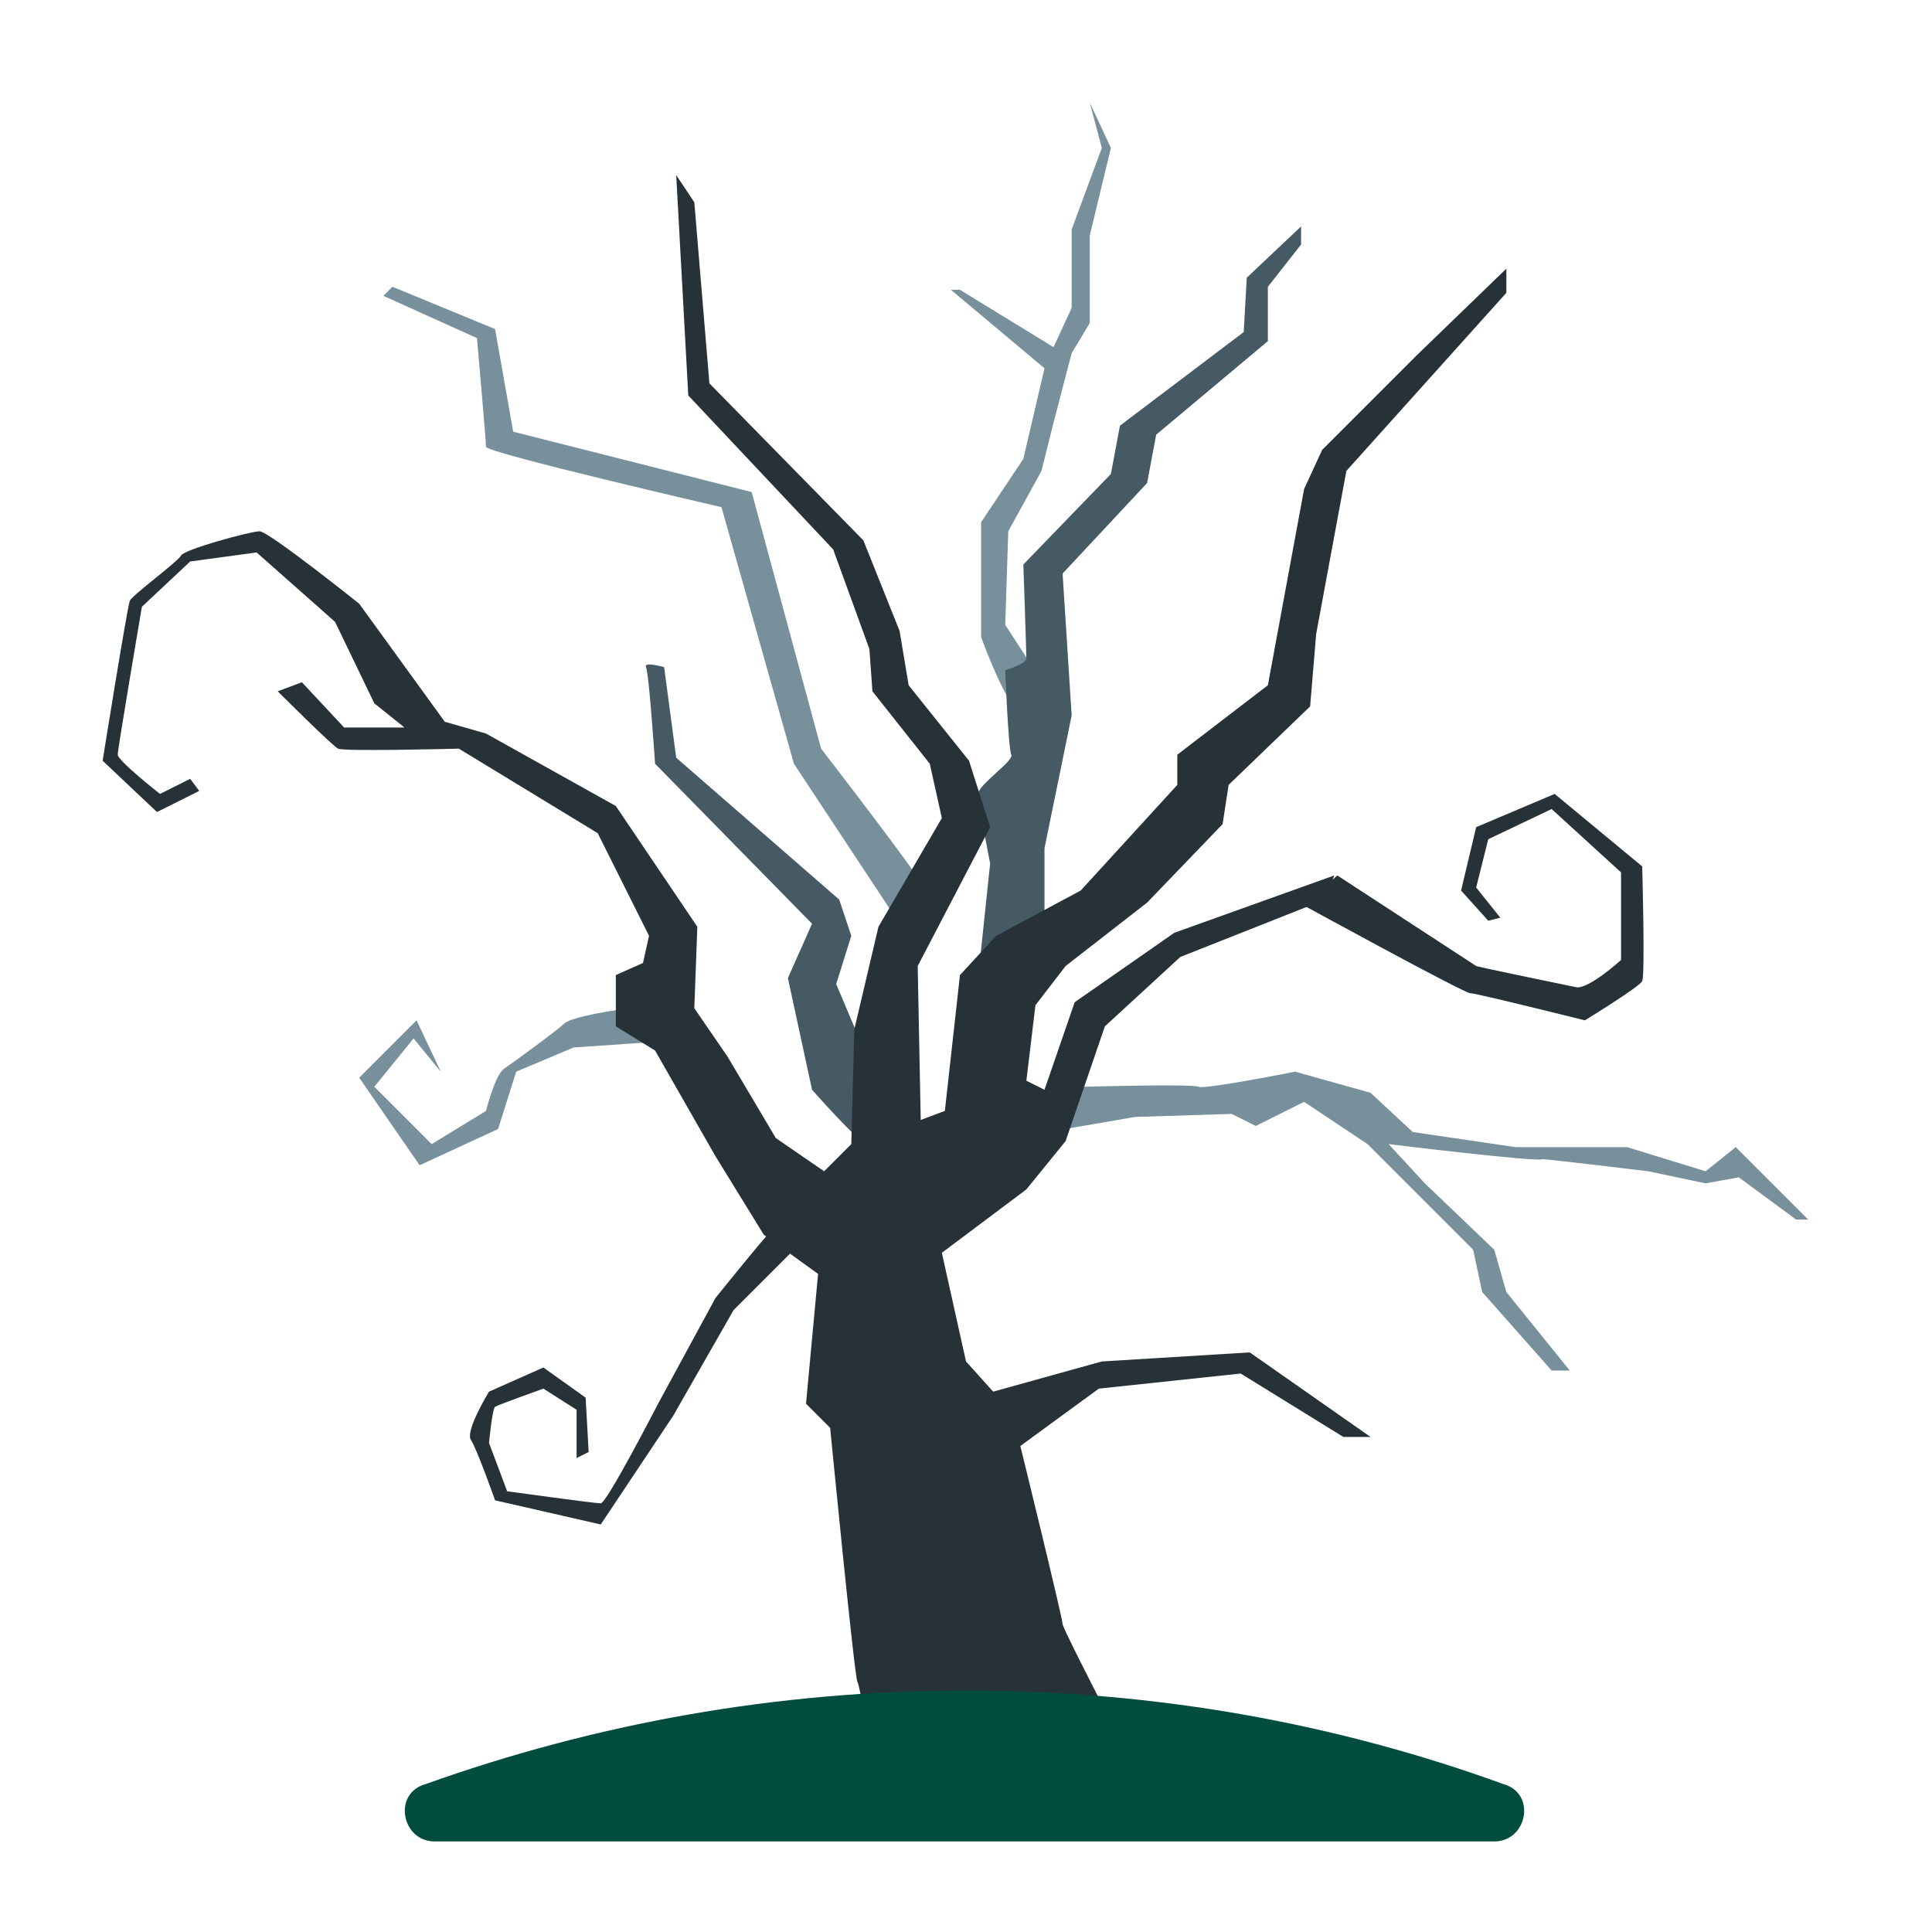
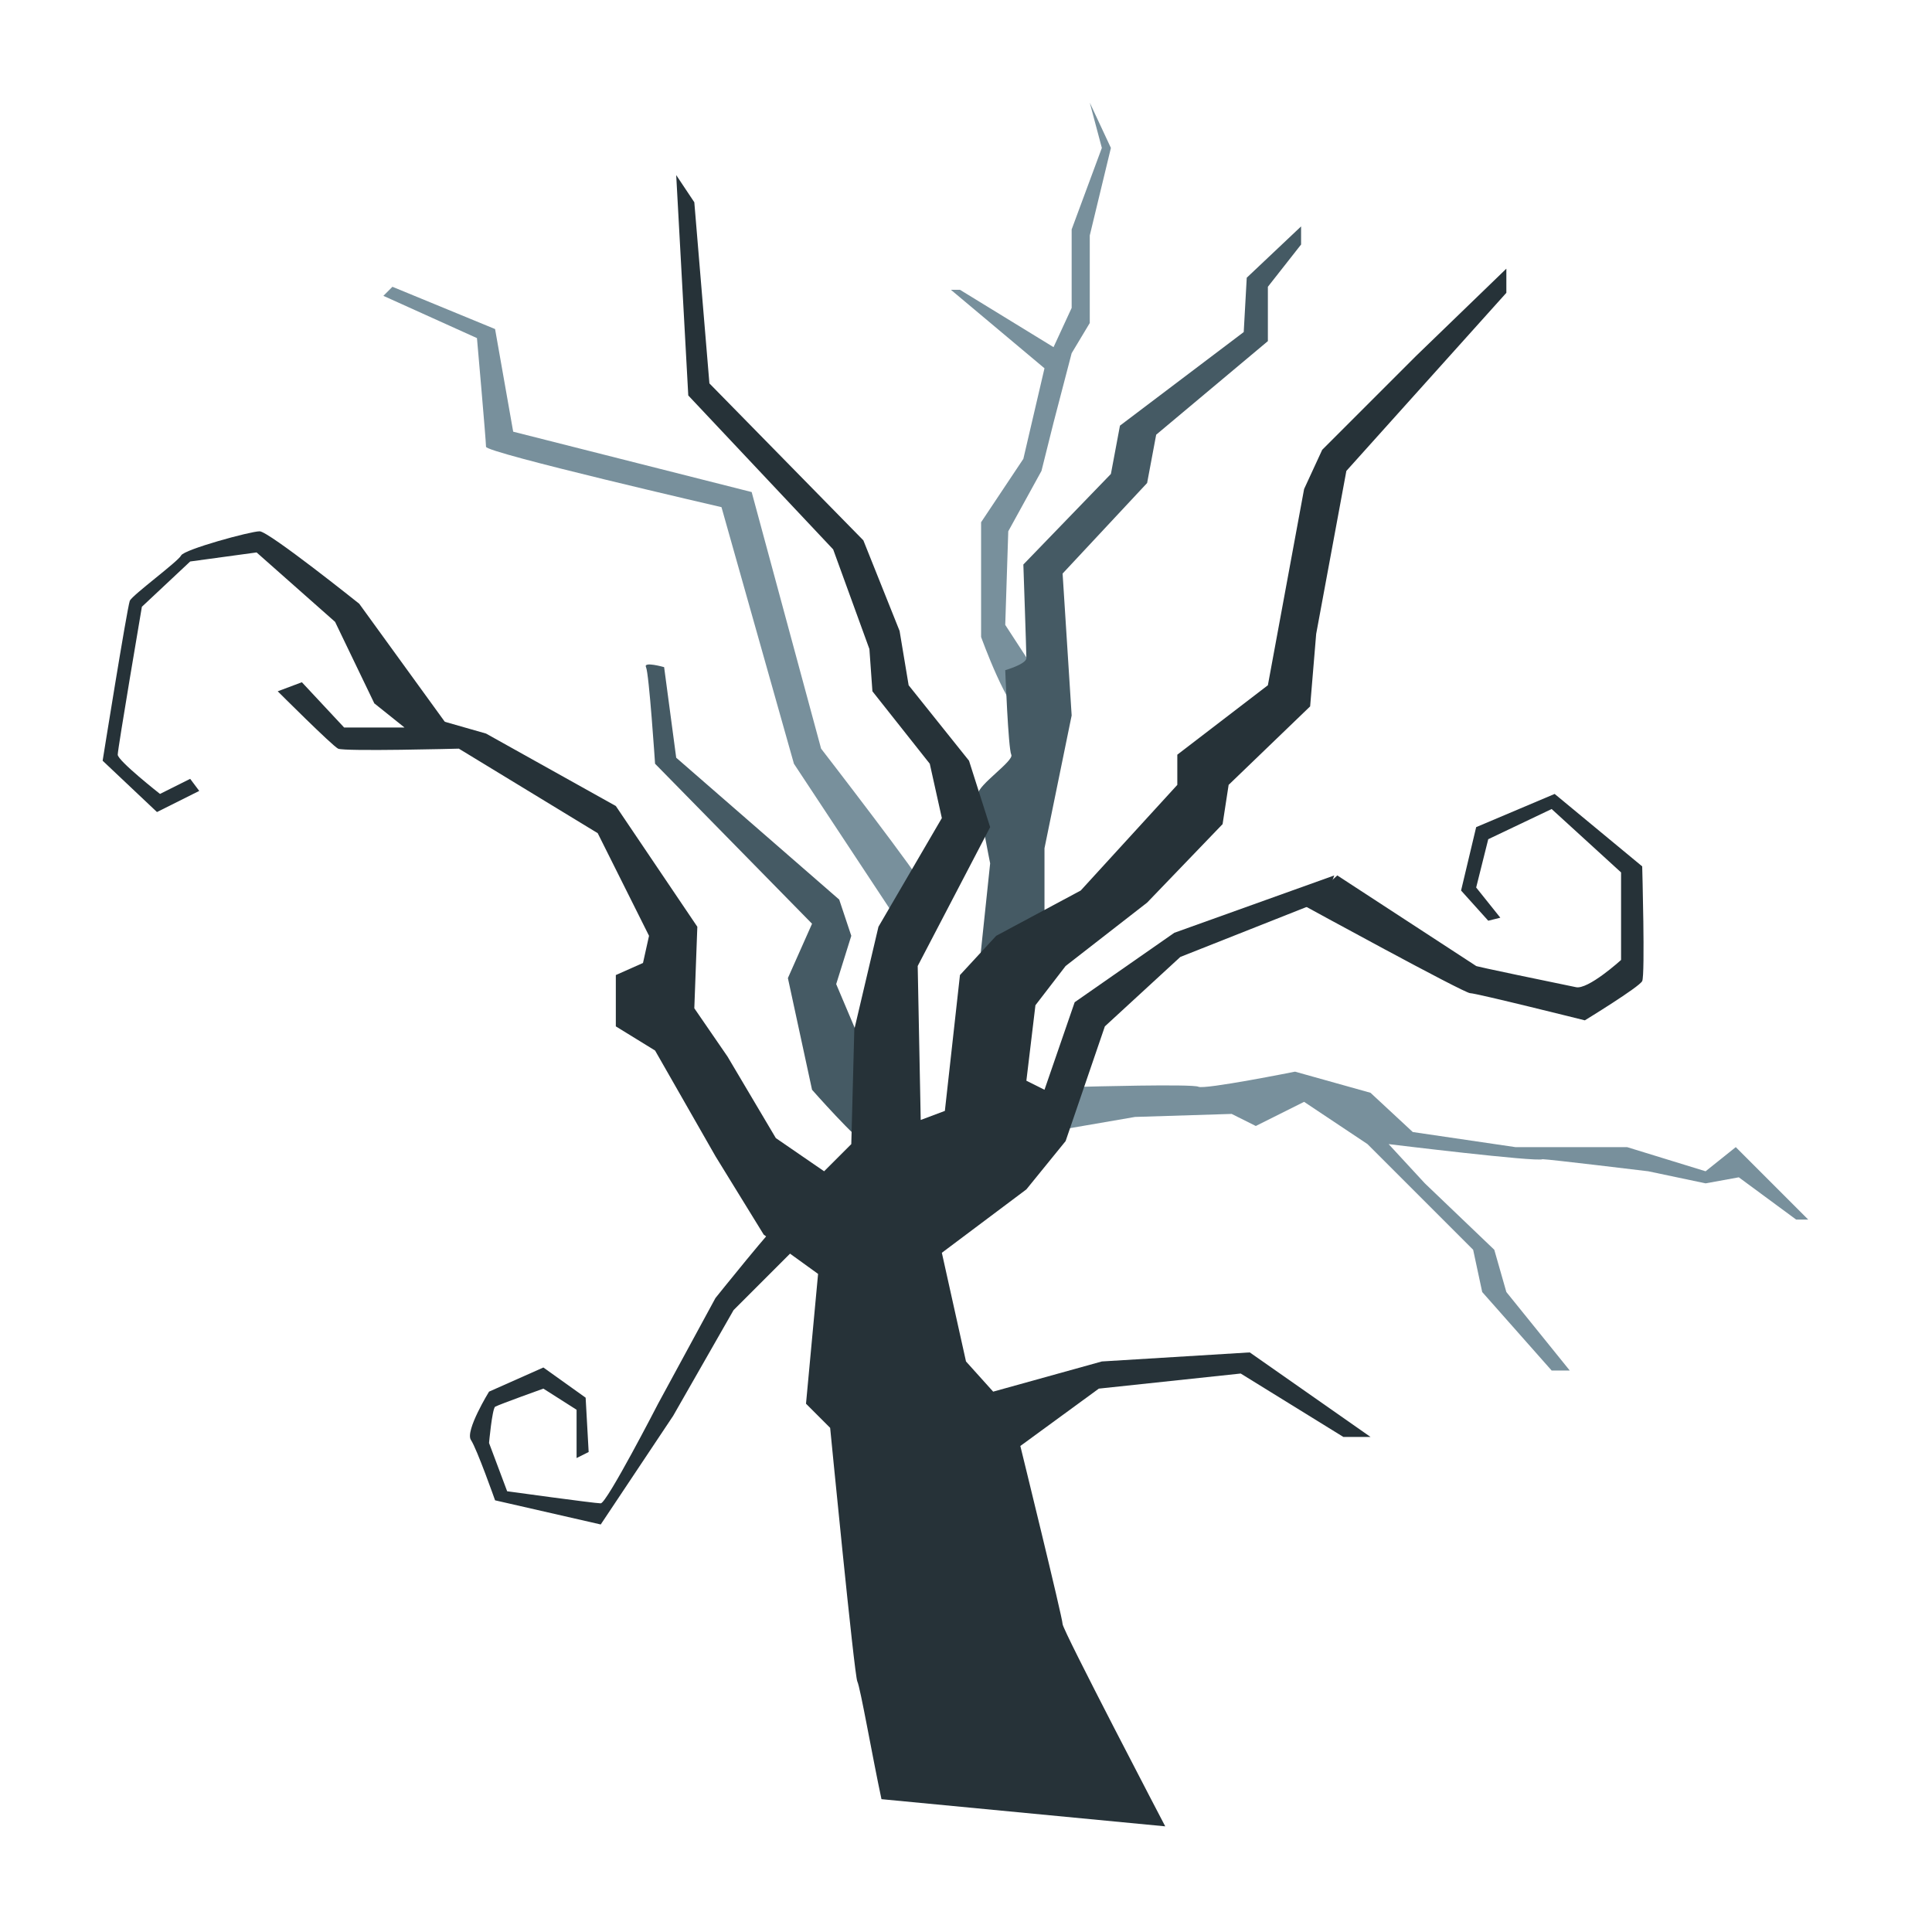
<svg xmlns="http://www.w3.org/2000/svg" height="64px" id="Слой_1" style="enable-background:new 0 0 64 64;" version="1.1" viewBox="0 0 64 64" width="64px" xml:space="preserve">
  <g id="row_4_1_">
    <g id="tree">
      <g>
        <path d="M29.8,30.6l-3.5-5.3l-2.4-8.5c0,0-7.8-1.8-7.8-2s-0.3-3.6-0.3-3.6l-3.1-1.4l0.3-0.3l3.4,1.4     l0.6,3.4l7.9,2l2.3,8.5c0,0,3.4,4.4,3.4,4.6S29.8,30.6,29.8,30.6z" style="fill:#78909C;" />
        <path d="M33.9,23.7c-0.5-0.1-1.4-2.6-1.4-2.6v-3.8l1.4-2.1l0.7-3l-3.1-2.6h0.3l3.1,1.9l0.6-1.3V7.6l1-2.7     l-0.4-1.5l0.7,1.5l-0.7,2.9v2.9l-0.6,1L34.9,14l-0.4,1.6l-1.1,2l-0.1,3.1l1.3,2L33.9,23.7z" style="fill:#78909C;" />
        <path d="M34.6,36.8c0.2-0.1,1.3-0.8,1.3-0.8s3.6-0.1,3.8,0c0.2,0.1,3.2-0.5,3.2-0.5l2.5,0.7l1.4,1.3     l3.4,0.5h3.7l2.6,0.8l1-0.8l2.4,2.4h-0.4L57.6,39l-1.1,0.2l-1.9-0.4c0,0-3.3-0.4-3.5-0.4c-0.2,0.1-5.1-0.5-5.1-0.5l1.2,1.3     l2.3,2.2l0.4,1.4l2.1,2.6h-0.6l-2.3-2.6l-0.3-1.4l-3.5-3.5l-2.1-1.4l-1.6,0.8l-0.8-0.4L37.6,37l-2.9,0.5V36.8z" style="fill:#78909C;" />
-         <path d="M21.1,33.4c-0.6,0-2.2,0.3-2.4,0.5c-0.2,0.2-1.7,1.3-2,1.5c-0.3,0.2-0.6,1.4-0.6,1.4l-1.8,1.1     l-1.9-1.9l1.3-1.6l0.9,1.1l-0.8-1.7l-1.9,1.9l2,2.9l2.6-1.2l0.6-1.9l1.9-0.8l2.9-0.2L21.1,33.4z" style="fill:#78909C;" />
      </g>
      <g>
        <path d="M32.4,32.4l2.2-1.4v-2.9l0.9-4.4L35.2,19L38,16l0.3-1.6l3.7-3.1V9.5l1.1-1.4V7.5l-1.8,1.7L41.2,11     l-4.1,3.1l-0.3,1.6l-2.9,3c0,0,0.1,2.9,0.1,3.1s-0.7,0.4-0.7,0.4s0.1,2.6,0.2,2.8c0.1,0.2-1.1,1-1.1,1.3c0,0.3,0.4,2.3,0.4,2.3     L32.4,32.4z" style="fill:#455A64;" />
        <path d="M28.7,37.9c-0.3-0.1-1.8-1.8-1.8-1.8l-0.8-3.7l0.8-1.8l-5.2-5.3c0,0-0.2-3-0.3-3.2s0.6,0,0.6,0     l0.4,3l5.4,4.7l0.4,1.2l-0.5,1.6l1.1,2.6V37.9z" style="fill:#455A64;" />
      </g>
      <path d="M29.2,59.6c-0.3-1.4-0.7-3.7-0.8-3.9s-0.9-8.4-0.9-8.4l-0.8-0.8l0.4-4.3l-1.8-1.3l-1.6-2.6l-2-3.5    l-1.3-0.8v-1.7l0.9-0.4l0.2-0.9l-1.7-3.4l-4.6-2.8c0,0-3.8,0.1-4,0c-0.2-0.1-2-1.9-2-1.9l0.8-0.3l1.4,1.5h2l-1-0.8h0.8l1.5,0.6    l1.4,0.4l4.3,2.4l2.7,4L23,33.4l1.1,1.6l1.6,2.7l1.6,1.1l0.9-0.9l0.1-3.8l0.8-3.4l2.1-3.6l-0.4-1.8l-1.9-2.4l-0.1-1.4l-1.2-3.3    l-4.8-5.1l-0.4-7.3L23,6.7l0.5,6l5.1,5.2l1.2,3l0.3,1.8l2,2.5l0.7,2.2L30.4,32l0.1,5.1l0.8-0.3l0.5-4.5L33,31l2.8-1.5l3.2-3.5v-1    l3-2.3l1.2-6.5l0.6-1.3l3.1-3.1l3-2.9v0.8l-5.3,5.9L43.6,21l-0.2,2.4l-2.7,2.6l-0.2,1.3l-2.5,2.6L35.3,32l-1,1.3L34,35.8l0.6,0.3    l1-2.9l3.3-2.3l5.3-1.9l-0.3,0.8l-4.8,1.9l-2.5,2.3l-1.3,3.8l-1.3,1.6l-2.8,2.1l0.8,3.6l0.9,1l3.6-1l4.9-0.3l4,2.8h-0.9l-3.4-2.1    L36.4,46l-2.6,1.9c0,0,1.4,5.7,1.4,5.9s3.4,6.7,3.4,6.7L29.2,59.6z" style="fill:#263238;" />
      <path d="M25.9,40.4c-0.2,0.1-2.2,2.6-2.2,2.6l-1.9,3.5c0,0-1.7,3.3-1.9,3.3c-0.2,0-3.1-0.4-3.1-0.4    l-0.6-1.6c0,0,0.1-1.1,0.2-1.2C16.6,46.5,18,46,18,46l1.1,0.7v1.6l0.4-0.2l-0.1-1.8l-1.4-1l-1.8,0.8c0,0-0.8,1.3-0.6,1.6    s0.8,2,0.8,2l3.5,0.8l2.4-3.6l2-3.5l2.2-2.2L25.9,40.4z" style="fill:#263238;" />
      <path d="M43.2,30c0,0,5.3,2.9,5.5,2.9s3.8,0.9,3.8,0.9s1.8-1.1,1.9-1.3s0-3.8,0-3.8l-2.9-2.4l-2.6,1.1    l-0.5,2.1l0.9,1l0.4-0.1l-0.8-1l0.4-1.6l2.1-1l2.3,2.1v2.9c0,0-1.1,1-1.5,0.9C48.8,32,48.9,32,48.9,32l-4.6-3L43.2,30z" style="fill:#263238;" />
      <path d="M14.8,24l-2.9-4c0,0-3-2.4-3.3-2.4S6.1,18.2,6,18.4c-0.1,0.2-1.6,1.3-1.7,1.5    c-0.1,0.3-0.9,5.3-0.9,5.3l1.8,1.7l1.4-0.7l-0.3-0.4l-1,0.5c0,0-1.4-1.1-1.4-1.3s0.8-4.9,0.8-4.9l1.6-1.5l2.2-0.3l2.6,2.3l1.3,2.7    L14.8,24z" style="fill:#263238;" />
-       <path d="M32,56c-6.3,0-12.3,1.1-17.9,3.1C13,59.4,13.3,61,14.4,61h35.1c1.1,0,1.4-1.6,0.3-1.9    C44.3,57.1,38.3,56,32,56z" style="fill:#004D40;" />
    </g>
  </g>
</svg>